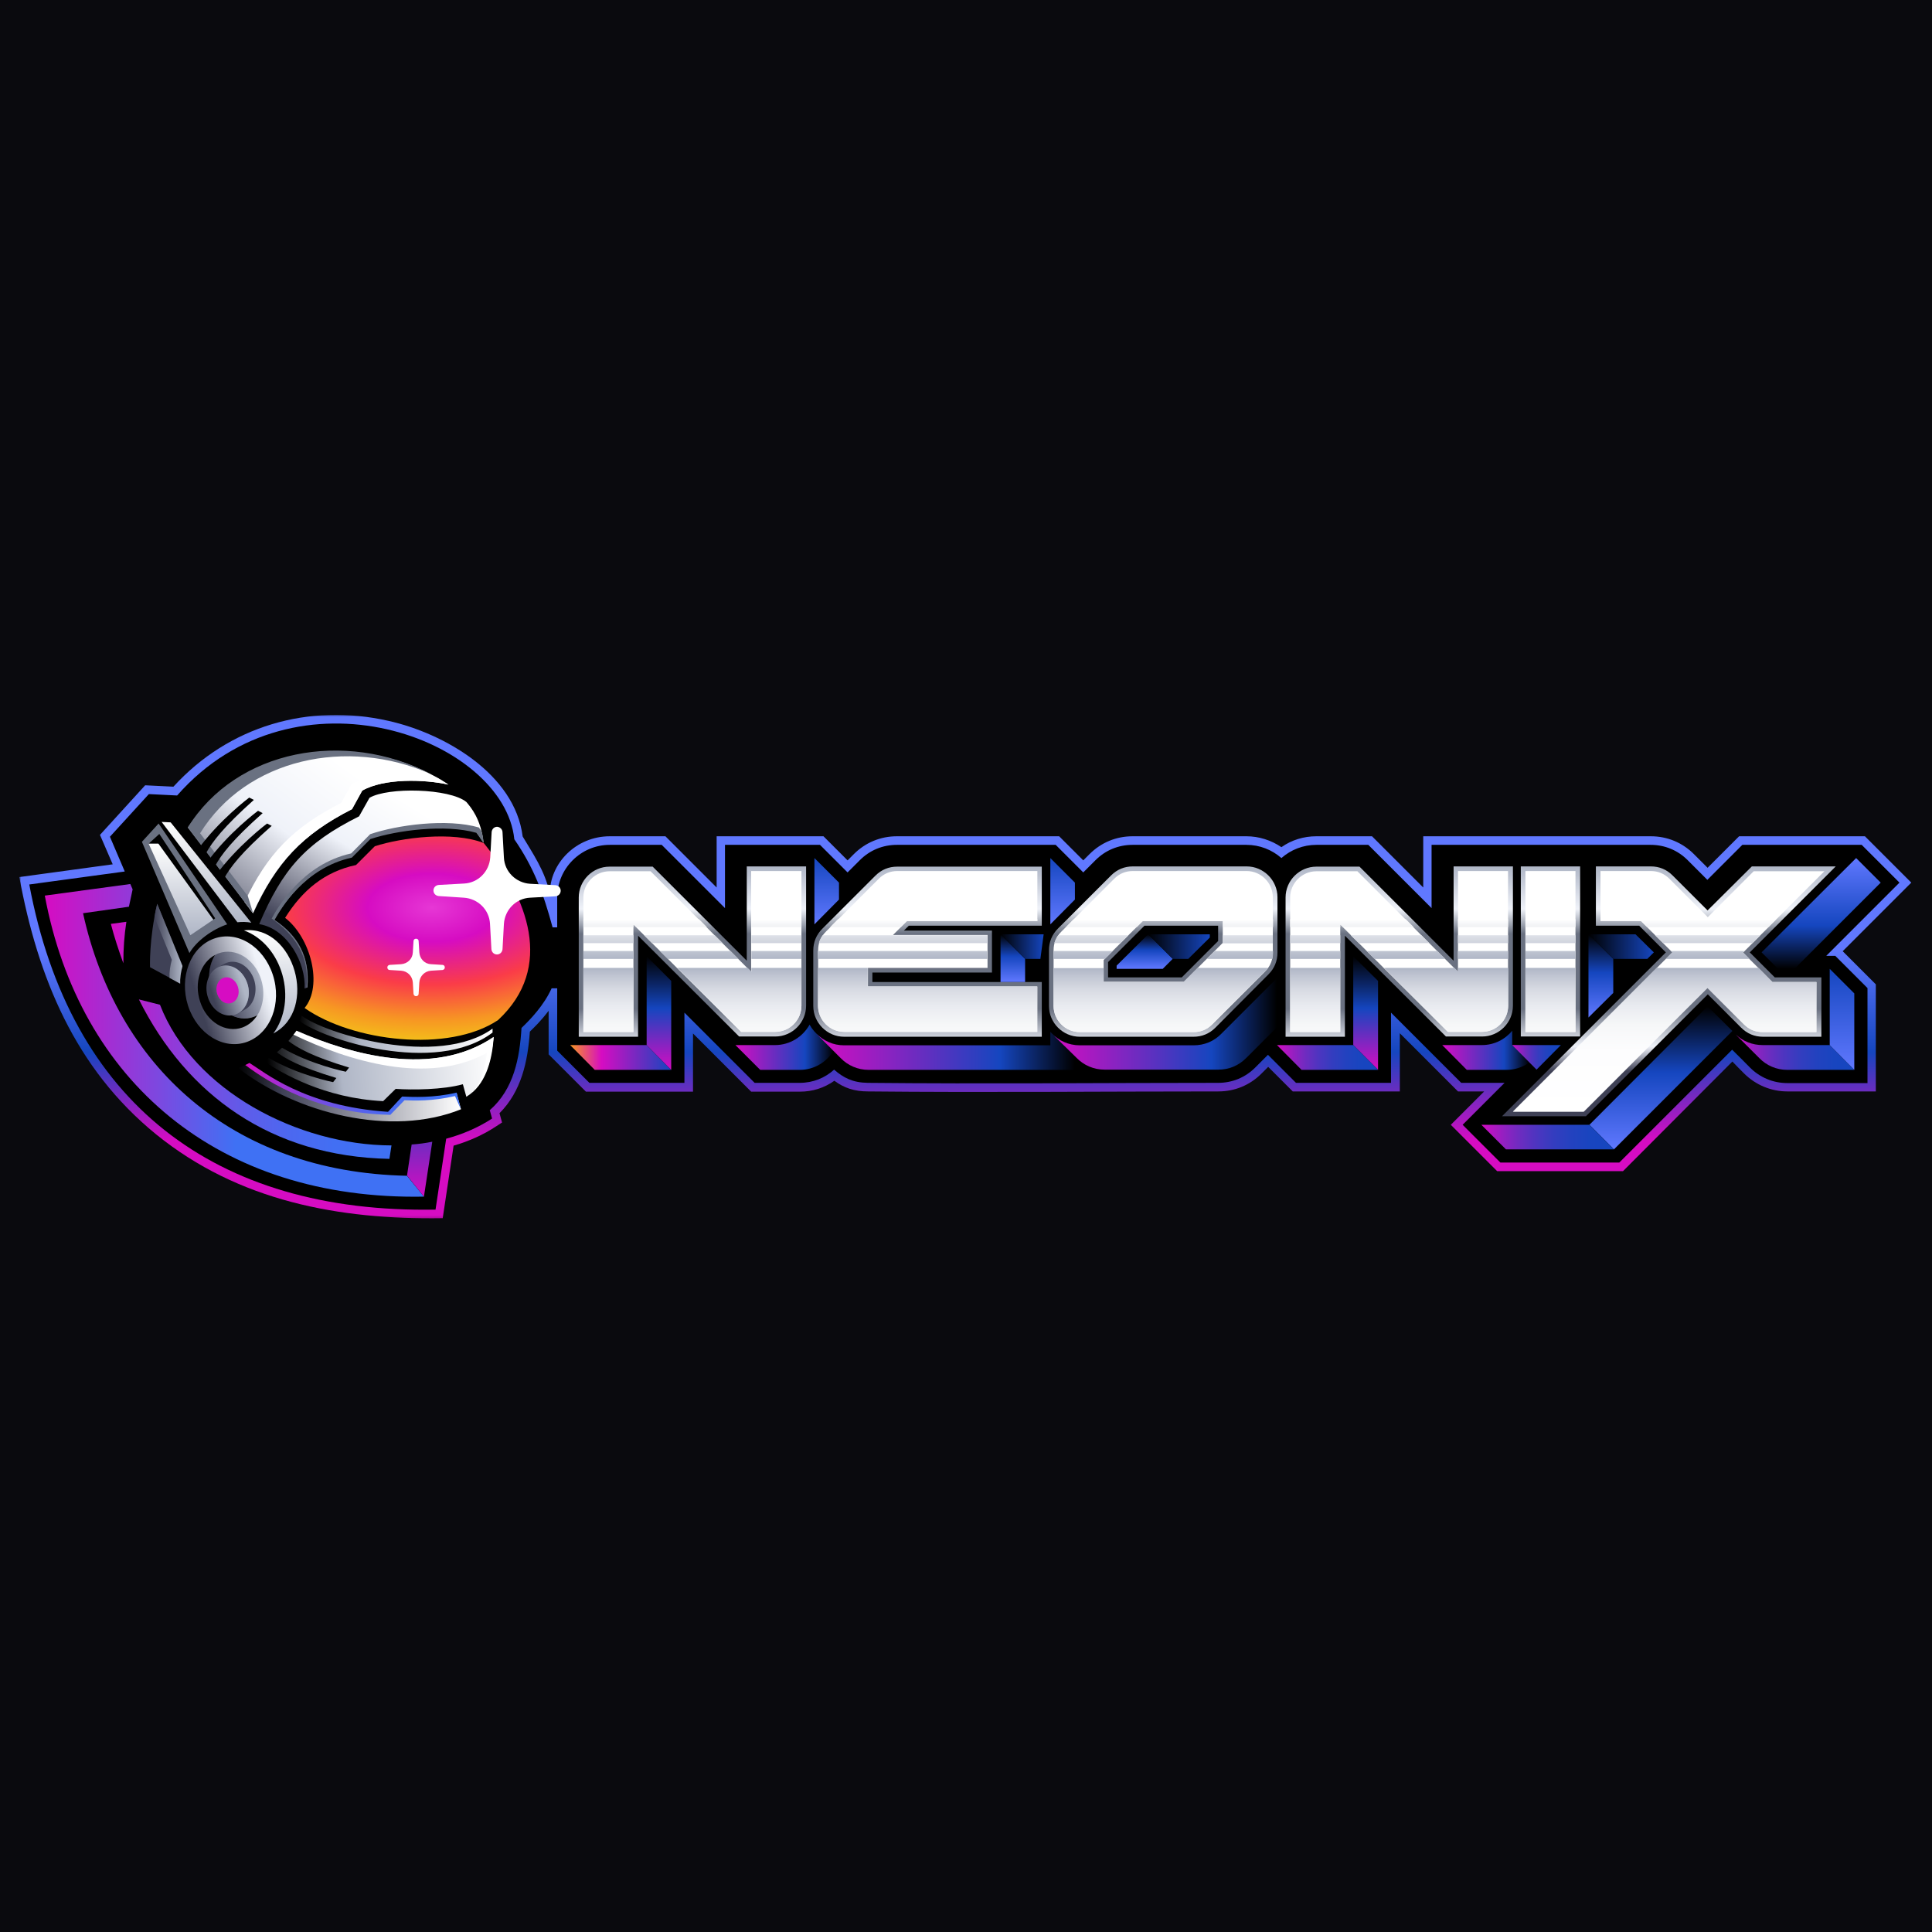
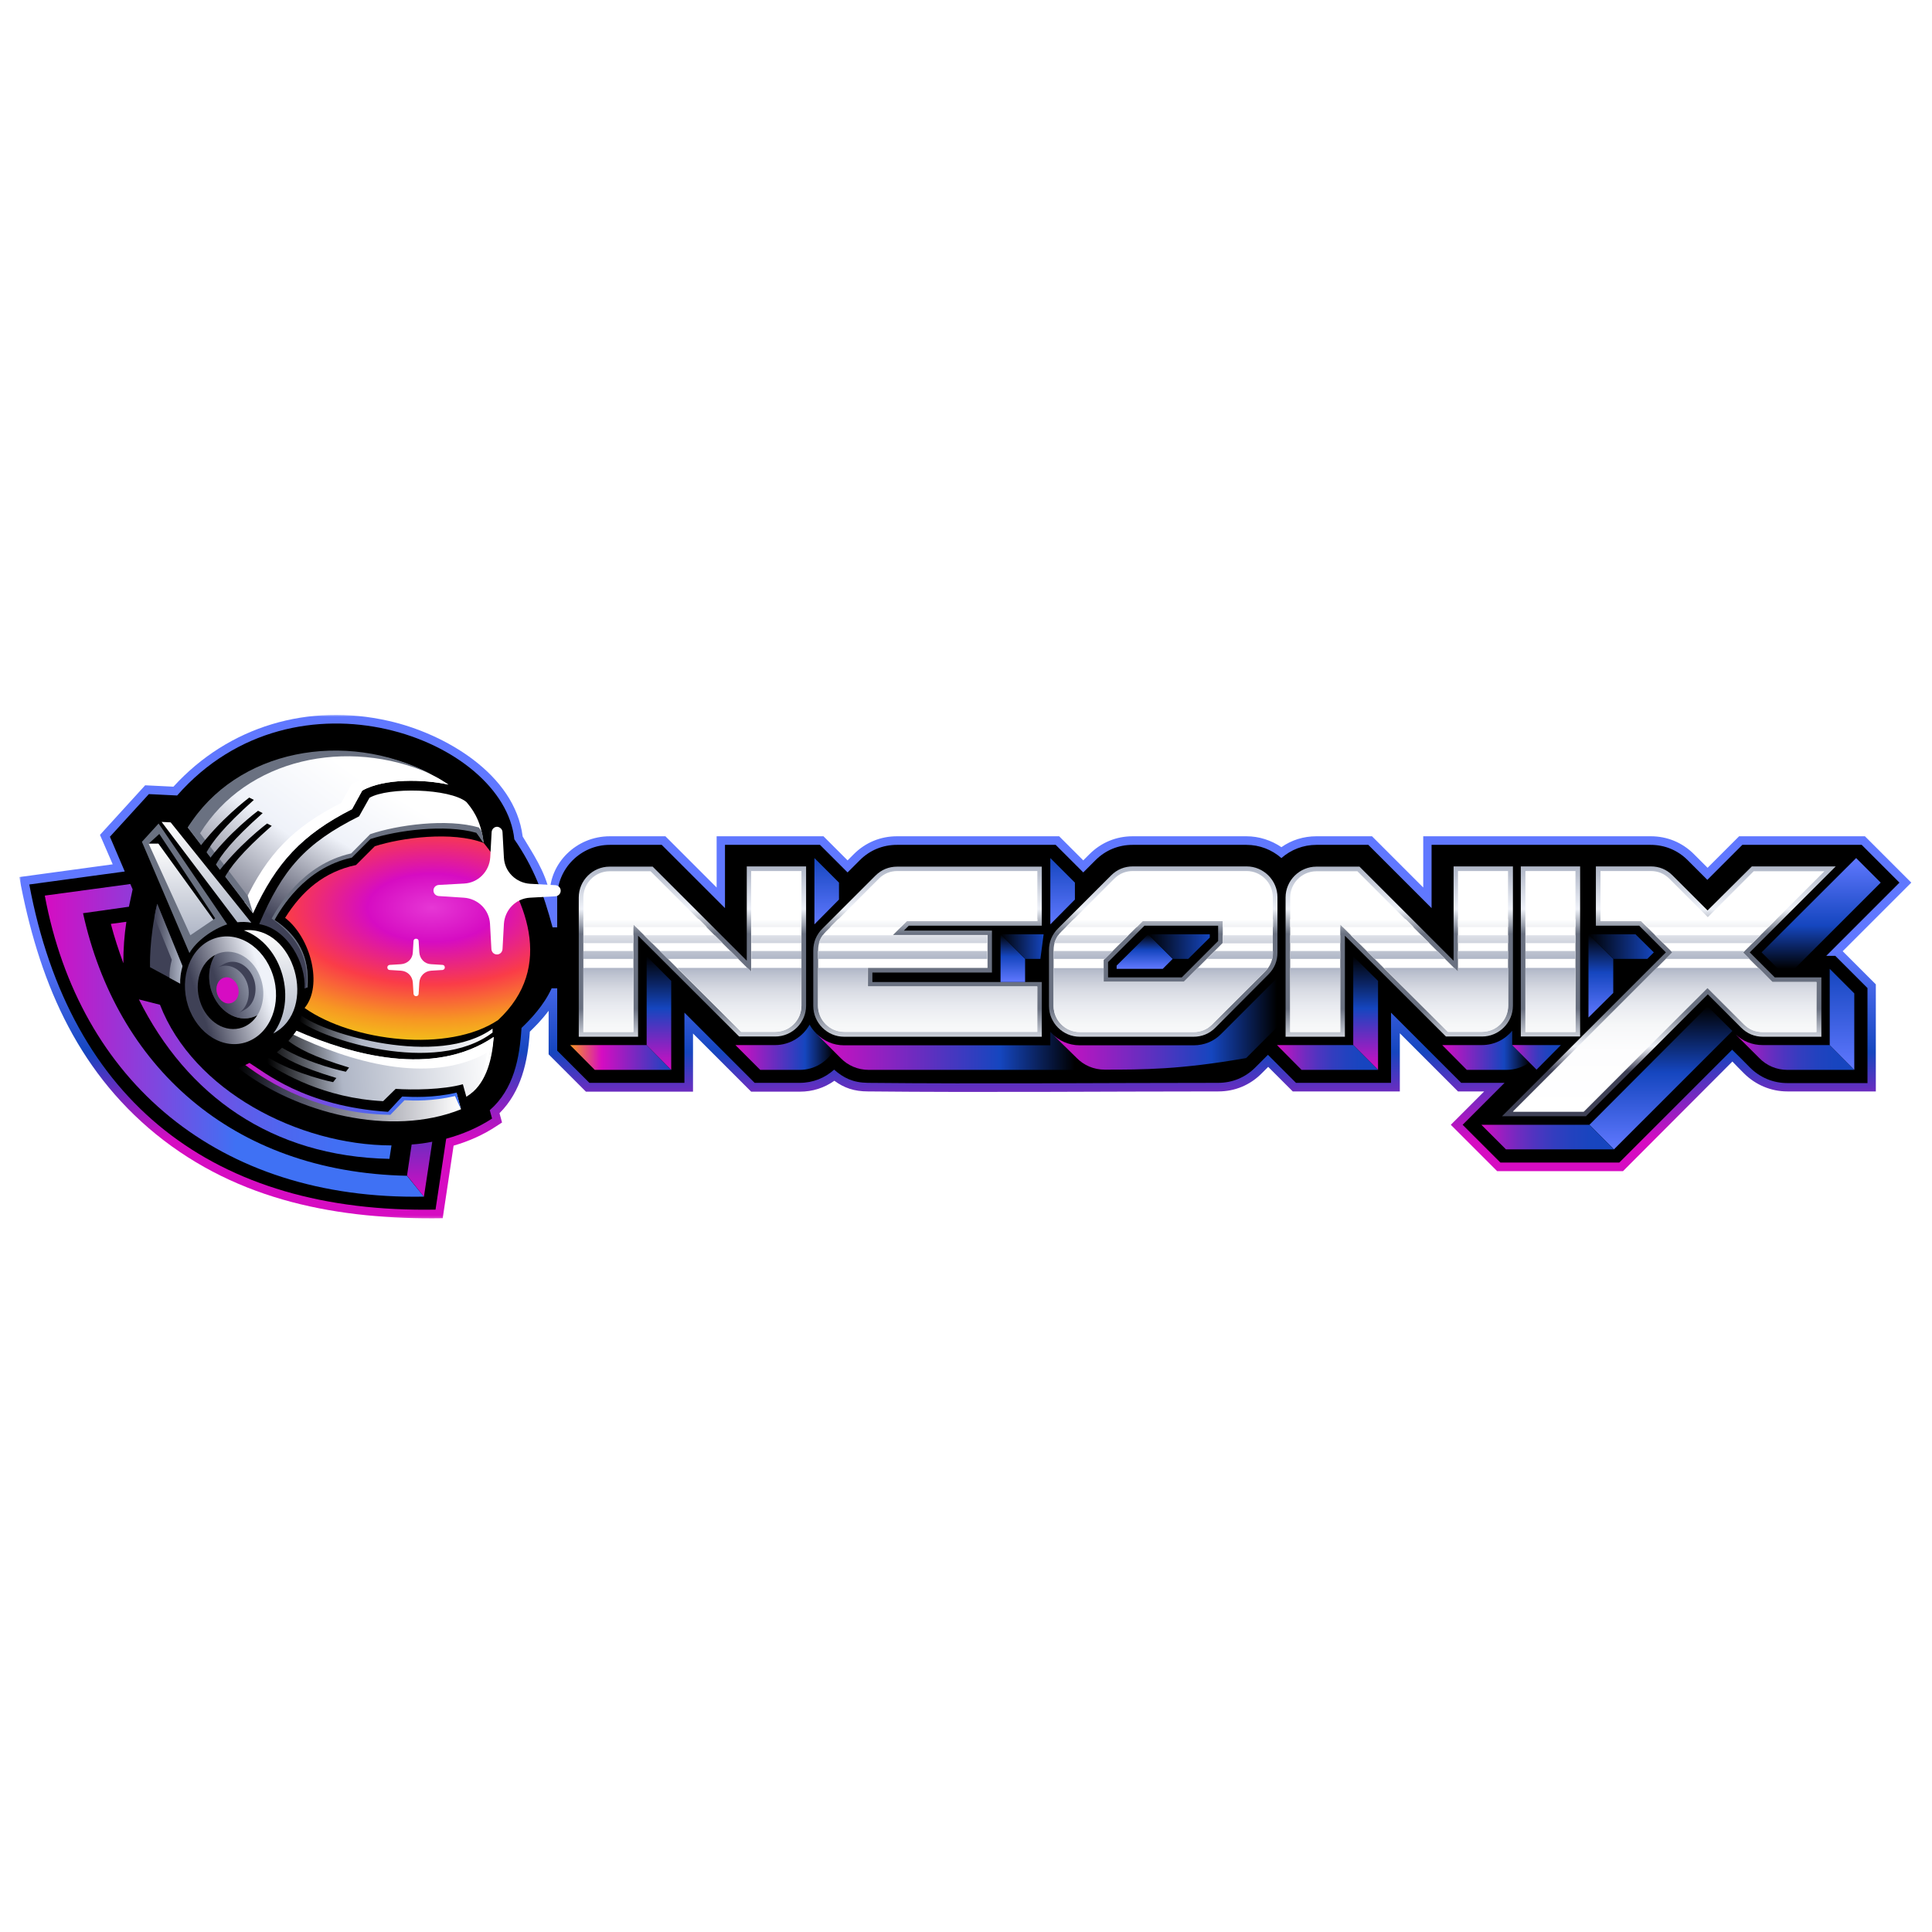
<svg xmlns="http://www.w3.org/2000/svg" width="500" height="500" viewBox="0 0 500 500" fill="none">
-   <rect width="500" height="500" fill="#0A0A0E" />
  <g clip-path="url(#clip0_2238_133178)">
    <mask id="mask0_2238_133178" style="mask-type:luminance" maskUnits="userSpaceOnUse" x="5" y="185" width="490" height="131">
      <path d="M495 185H5V315.747H495V185Z" fill="white" />
    </mask>
    <g mask="url(#mask0_2238_133178)">
      <path fill-rule="evenodd" clip-rule="evenodd" d="M215.934 279.701C213.295 281.561 210.296 282.52 206.998 282.52H194.403L179.349 267.466V282.52H151.64L141.984 272.864V261.589C139.885 264.348 138.386 265.727 137.126 266.987C136.586 274.783 134.907 282.46 129.269 288.098L129.929 290.497L128.55 291.397C125.131 293.676 121.353 295.355 117.394 296.494L114.575 315.267C87.766 315.687 61.737 310.889 40.386 293.556C19.394 276.463 9.798 252.952 5 226.983L29.17 223.684L25.872 216.067L37.567 203.233L44.884 203.592C59.218 187.879 79.909 181.881 100.541 186.559C114.995 189.798 133.228 200.294 135.267 216.487C137.606 220.446 141.144 225.484 142.284 231.301C142.284 223.444 149.061 216.427 157.818 216.427H172.212L185.466 229.682V216.427H213.115L219.353 222.665L220.972 221.045C223.971 218.047 227.869 216.427 232.127 216.427H274.11L280.348 222.665L281.967 221.045C284.966 218.047 288.864 216.427 293.122 216.427C302.958 216.427 312.734 216.427 322.57 216.427C325.809 216.427 328.988 217.447 331.627 219.246C334.266 217.387 337.384 216.427 340.683 216.427H355.077L368.332 229.682V216.427H427.228C431.486 216.427 435.384 218.047 438.383 221.045L441.922 224.584L450.078 216.427H482.645L494.64 228.422L476.887 246.175L485.464 254.752V282.46C477.847 282.46 470.17 282.46 462.553 282.46C458.355 282.46 454.337 280.781 451.338 277.782C450.318 276.763 449.299 275.743 448.339 274.723L420.031 303.092H387.464L375.469 291.097L384.105 282.46H377.328L362.274 267.406V282.46H334.565L328.208 276.103L326.469 277.842C323.47 280.841 319.572 282.46 315.313 282.46C285.086 282.46 254.858 282.76 224.63 282.46C221.092 282.46 218.453 281.561 215.934 279.701Z" fill="url(#paint0_linear_2238_133178)" />
      <path fill-rule="evenodd" clip-rule="evenodd" d="M133.107 217.207C138.145 224.524 140.664 231.241 143.003 239.998H144.202V232.261C144.202 224.764 150.32 218.646 157.817 218.646H171.251L187.625 235.02V218.646H212.215L219.352 225.783L222.531 222.605C225.109 220.026 228.468 218.646 232.127 218.646H273.21L280.347 225.783L283.526 222.605C286.105 220.026 289.463 218.646 293.122 218.646C302.958 218.646 312.734 218.646 322.57 218.646C325.988 218.646 329.167 219.906 331.626 222.065C334.085 219.906 337.264 218.646 340.682 218.646H354.117L370.49 235.02V218.646H427.167C430.826 218.646 434.184 220.026 436.763 222.605L441.861 227.703L450.917 218.646H481.805L491.581 228.422L472.628 247.375H474.967L483.304 255.711V280.301C476.407 280.301 469.51 280.301 462.553 280.301C458.894 280.301 455.475 278.862 452.896 276.283C451.397 274.723 449.838 273.224 448.278 271.665L419.07 300.873H388.303L378.527 291.097L389.382 280.241H378.167L359.994 262.069V280.241H335.404L328.147 272.984L324.849 276.283C322.27 278.862 318.911 280.241 315.253 280.241C284.845 280.241 255.337 280.541 224.57 280.241C220.671 280.181 218.272 278.922 215.873 276.823C213.474 278.982 210.415 280.241 206.937 280.241H195.302L177.129 262.069V280.241H152.539L144.202 271.905V255.771H142.763C140.784 260.149 137.305 263.808 134.966 266.027C134.486 273.824 132.987 281.86 126.75 287.318L127.349 289.477C123.751 291.816 119.732 293.556 115.474 294.695L112.715 313.048C55.499 314.067 18.134 285.339 7.578 228.902L32.288 225.543L28.45 216.547L38.526 205.512L45.843 205.872C76.61 170.846 130.468 191.357 133.107 217.207Z" fill="black" />
      <path fill-rule="evenodd" clip-rule="evenodd" d="M101.318 296.434L100.778 299.913C70.251 299.313 48.3 283.42 35.944 258.65L41.402 260.029C49.979 282.22 77.148 296.375 101.318 296.434ZM31.926 249.294C30.727 245.995 29.587 242.576 28.688 239.098L32.706 238.558C32.166 242.097 31.926 245.395 31.926 249.294Z" fill="url(#paint1_linear_2238_133178)" />
      <path fill-rule="evenodd" clip-rule="evenodd" d="M109.714 309.689C56.336 310.649 20.53 279.701 11.594 231.781L33.725 228.782L34.325 230.162C33.965 231.781 33.665 233.22 33.365 234.66L21.49 236.339C30.126 275.563 59.634 303.332 105.335 304.291L109.714 309.689Z" fill="url(#paint2_linear_2238_133178)" />
      <path fill-rule="evenodd" clip-rule="evenodd" d="M111.873 295.475L109.714 309.689L105.336 304.231L106.535 296.195C108.335 296.075 110.134 295.835 111.873 295.475Z" fill="url(#paint3_linear_2238_133178)" />
      <path fill-rule="evenodd" clip-rule="evenodd" d="M479.887 276.883C474.13 276.883 468.312 276.883 462.554 276.883C459.735 276.883 457.156 275.743 455.297 273.824L449.18 267.706C451.099 269.506 453.498 270.465 456.197 270.465H473.53L479.887 276.883Z" fill="url(#paint4_linear_2238_133178)" />
      <path fill-rule="evenodd" clip-rule="evenodd" d="M215.698 271.964C213.898 274.903 210.66 276.882 207.001 276.882H196.746L190.328 270.465H200.584C204.422 270.465 207.781 268.306 209.52 265.187C210.84 267.526 213.059 269.326 215.698 270.045V271.964Z" fill="url(#paint5_linear_2238_133178)" />
      <path fill-rule="evenodd" clip-rule="evenodd" d="M211.258 267.526C213.117 269.386 215.636 270.525 218.455 270.525H271.833V267.047C273.452 268.846 275.672 270.105 278.19 270.405V276.882C274.172 276.882 228.831 276.882 224.812 276.882C221.993 276.882 219.414 275.743 217.555 273.824L211.258 267.526Z" fill="url(#paint6_linear_2238_133178)" />
      <path fill-rule="evenodd" clip-rule="evenodd" d="M395.801 274.963C394.121 276.163 392.082 276.882 389.863 276.882H379.607L373.25 270.465H383.506C386.685 270.465 389.503 269.026 391.363 266.747V270.465H395.801V274.963Z" fill="url(#paint7_linear_2238_133178)" />
-       <path fill-rule="evenodd" clip-rule="evenodd" d="M272.07 267.346C273.93 269.326 276.568 270.525 279.447 270.525C289.283 270.525 299.059 270.525 308.895 270.525C311.654 270.525 314.173 269.506 316.092 267.526L329.827 253.792C330.067 253.552 330.307 253.312 330.486 253.072V265.847L322.51 273.824C320.531 275.803 318.072 276.823 315.313 276.823C305.477 276.823 295.701 276.823 285.865 276.823C283.046 276.823 280.467 275.683 278.608 273.764L272.07 267.346Z" fill="url(#paint8_linear_2238_133178)" />
+       <path fill-rule="evenodd" clip-rule="evenodd" d="M272.07 267.346C273.93 269.326 276.568 270.525 279.447 270.525C289.283 270.525 299.059 270.525 308.895 270.525C311.654 270.525 314.173 269.506 316.092 267.526L329.827 253.792C330.067 253.552 330.307 253.312 330.486 253.072V265.847L322.51 273.824C305.477 276.823 295.701 276.823 285.865 276.823C283.046 276.823 280.467 275.683 278.608 273.764L272.07 267.346Z" fill="url(#paint8_linear_2238_133178)" />
      <path fill-rule="evenodd" clip-rule="evenodd" d="M76.728 266.747C90.762 272.924 112.113 278.982 127.767 268.366C127.167 273.944 125.787 280.781 120.69 283.84L119.79 280.601C114.632 282.04 106.715 282.1 102.397 281.8C101.317 282.88 100.238 283.9 99.158 284.979C83.924 284.199 73.129 277.842 68.211 274.603C71.27 272.924 73.669 271.005 76.728 266.747Z" fill="url(#paint9_linear_2238_133178)" />
      <path fill-rule="evenodd" clip-rule="evenodd" d="M61.617 276.403C62.217 276.103 63.716 275.563 64.256 275.263C69.174 278.142 78.77 286.479 100.481 287.918L104.2 283.96C106.659 284.08 112.116 284.379 118.174 282.94L119.313 287.078C101.201 294.395 76.671 288.098 61.617 276.403Z" fill="url(#paint10_linear_2238_133178)" />
      <path fill-rule="evenodd" clip-rule="evenodd" d="M38.827 250.313C38.827 250.313 38.527 243.236 40.686 233.88L47.223 249.953C46.743 251.693 46.563 253.192 46.623 254.512L38.827 250.313ZM48.603 214.148C63.177 193.756 93.405 188.119 116.075 203.053C109.838 201.673 99.462 201.373 93.764 204.612L91.126 209.41C78.171 216.007 71.514 223.204 65.516 236.339L48.603 214.148Z" fill="url(#paint11_linear_2238_133178)" />
      <path fill-rule="evenodd" clip-rule="evenodd" d="M49.022 246.655L36.727 217.866L41.045 213.128L58.798 239.218C54.899 240.537 50.821 243.536 49.022 246.655Z" fill="#6A7181" />
      <path fill-rule="evenodd" clip-rule="evenodd" d="M41.828 212.709L44.167 212.829L65.038 238.798C63.839 238.558 62.64 238.558 61.44 238.678L41.828 212.709Z" fill="url(#paint12_linear_2238_133178)" />
      <path fill-rule="evenodd" clip-rule="evenodd" d="M55.319 242.936C61.377 240.717 68.214 244.916 70.613 252.293C73.012 259.67 70.013 267.406 63.956 269.626C57.898 271.845 51.061 267.646 48.662 260.269C46.323 252.892 49.262 245.156 55.319 242.936Z" fill="url(#paint13_linear_2238_133178)" />
      <path fill-rule="evenodd" clip-rule="evenodd" d="M127.473 266.207C127.473 266.567 127.473 266.927 127.473 267.226C112.599 278.502 83.331 268.846 77.453 264.168C77.693 263.808 77.873 263.328 78.053 262.848C84.05 267.526 113.378 276.403 127.473 266.207Z" fill="url(#paint14_linear_2238_133178)" />
      <path fill-rule="evenodd" clip-rule="evenodd" d="M120.696 207.551C116.318 204.012 100.425 203.652 95.626 206.471L92.928 211.269C79.013 218.226 73.136 224.944 67.078 239.158C74.515 240.417 79.193 249.354 78.833 255.831L79.553 255.531C80.213 247.494 77.034 242.097 71.037 238.078C72.536 235.439 78.713 224.344 91.068 221.705L95.806 216.967C102.704 214.688 115.298 213.069 123.335 215.348C123.935 216.187 124.535 217.267 125.134 218.106C124.475 211.929 121.896 208.99 120.696 207.551Z" fill="url(#paint15_linear_2238_133178)" />
      <path fill-rule="evenodd" clip-rule="evenodd" d="M63.117 240.777C76.192 239.338 82.489 261.289 70.734 267.466C77.091 258.89 73.193 244.496 63.117 240.777Z" fill="url(#paint16_linear_2238_133178)" />
      <path fill-rule="evenodd" clip-rule="evenodd" d="M79.309 255.651L79.549 255.531C80.209 247.494 77.03 242.097 71.032 238.078C72.532 235.439 78.649 224.644 91.064 221.945L95.862 217.147C102.759 214.868 115.234 213.248 123.271 215.527C123.871 216.367 124.53 217.207 125.13 218.046C125.07 217.027 124.89 216.007 124.59 215.048L123.931 214.148C115.654 211.749 102.819 213.488 95.802 215.887L90.884 220.865C78.169 223.684 71.812 234.959 70.312 237.718C76.43 242.037 80.209 247.554 79.309 255.651Z" fill="#6A7181" />
      <path fill-rule="evenodd" clip-rule="evenodd" d="M66.598 262.728C66.298 262.908 65.998 263.028 65.698 263.148C61.32 264.707 56.402 261.709 54.723 256.431C53.643 253.072 54.063 249.594 55.682 247.135C55.982 246.955 56.282 246.835 56.582 246.715C60.96 245.155 65.878 248.154 67.558 253.432C68.637 256.791 68.157 260.269 66.598 262.728Z" fill="url(#paint17_linear_2238_133178)" />
      <path fill-rule="evenodd" clip-rule="evenodd" d="M66.591 262.728C65.692 264.168 64.372 265.307 62.753 265.907C58.375 267.466 53.457 264.468 51.777 259.19C50.158 254.272 51.897 249.114 55.676 247.135C54.116 249.654 53.637 253.072 54.716 256.431C56.456 261.709 61.373 264.767 65.692 263.148C65.992 263.028 66.292 262.908 66.591 262.728Z" fill="black" />
      <path fill-rule="evenodd" clip-rule="evenodd" d="M58.617 249.174C61.436 248.154 64.615 250.073 65.754 253.552C66.654 256.311 65.994 259.969 63.176 261.409L61.676 262.249C63.955 260.929 64.975 257.63 64.015 254.572C62.876 251.153 59.697 249.174 56.878 250.193C56.698 250.253 56.578 250.313 56.398 250.373C57.118 249.954 57.898 249.414 58.617 249.174Z" fill="#3F4156" />
-       <path fill-rule="evenodd" clip-rule="evenodd" d="M56.881 250.133C59.7 249.114 62.878 251.033 64.018 254.512C65.158 257.93 63.718 261.529 60.959 262.548C58.14 263.568 54.962 261.649 53.822 258.17C52.682 254.752 54.062 251.153 56.881 250.133Z" fill="url(#paint18_linear_2238_133178)" />
      <path fill-rule="evenodd" clip-rule="evenodd" d="M235.186 239.578L233.927 240.837H256.718V251.693H225.77V254.152H269.612V268.306H218.453C214.075 268.306 210.476 264.707 210.476 260.329V245.995C210.476 243.836 211.256 241.917 212.816 240.357L226.55 226.623C228.109 225.064 230.028 224.284 232.188 224.284H269.612V239.578C258.097 239.578 246.642 239.578 235.186 239.578ZM271.472 245.935C271.472 243.776 272.251 241.857 273.811 240.297L287.545 226.563C289.104 225.004 291.024 224.224 293.183 224.224C303.019 224.224 312.795 224.224 322.631 224.224C327.009 224.224 330.607 227.822 330.607 232.201V246.535C330.607 248.694 329.828 250.613 328.268 252.173L314.534 265.967C312.975 267.526 311.055 268.306 308.896 268.306C299.06 268.306 289.284 268.306 279.448 268.306C275.07 268.306 271.472 264.707 271.472 260.329C271.472 255.531 271.472 250.733 271.472 245.935ZM348.06 242.157V268.306H332.707V232.261C332.707 227.882 336.305 224.284 340.683 224.284H351.839L376.189 248.634V224.224H391.543V260.269C391.543 264.647 387.944 268.246 383.566 268.246H374.21L348.06 242.157ZM165.135 242.157V268.306H149.781V232.261C149.781 227.882 153.38 224.284 157.758 224.284H168.913L193.264 248.634V224.224H208.617V260.269C208.617 264.647 205.019 268.246 200.641 268.246H191.284L165.135 242.157ZM408.935 224.224V268.246H393.582V224.224H408.935ZM441.922 235.619L432.866 226.563C431.306 225.004 429.387 224.224 427.228 224.224H413.014V239.578H424.229L431.126 246.475L388.724 288.878H410.435L441.982 257.33L450.618 265.967C452.178 267.526 454.097 268.306 456.256 268.306H471.37V252.952H459.315L452.838 246.475L475.089 224.224H453.377L441.922 235.619ZM315.254 239.578H296.182L286.765 248.994V252.952H305.838L315.254 243.536V239.578Z" fill="url(#paint19_linear_2238_133178)" />
      <path fill-rule="evenodd" clip-rule="evenodd" d="M234.702 238.378L231.104 241.977H255.574V250.493H224.627V255.291C239.261 255.291 253.835 255.291 268.469 255.291V267.047C251.795 267.047 235.182 267.047 218.509 267.047C214.791 267.047 211.732 263.988 211.732 260.269V245.935C211.732 244.076 212.392 242.457 213.711 241.137L227.445 227.403C228.765 226.083 230.384 225.423 232.243 225.423C244.358 225.423 256.414 225.423 268.469 225.423V238.378C257.193 238.378 245.918 238.378 234.702 238.378ZM316.449 238.378H295.698L285.622 248.454V254.092H306.373L316.449 244.016V238.378ZM272.667 245.935C272.667 244.076 273.327 242.457 274.646 241.137L288.38 227.403C289.7 226.083 291.319 225.423 293.179 225.423C303.015 225.423 312.791 225.423 322.626 225.423C326.345 225.423 329.404 228.482 329.404 232.201V243.176V246.595C329.404 248.454 328.744 250.073 327.425 251.393L313.69 265.127C312.371 266.447 310.751 267.107 308.892 267.107C299.056 267.107 289.28 267.107 279.444 267.107C275.726 267.107 272.667 264.048 272.667 260.329C272.667 255.531 272.667 250.733 272.667 245.935ZM390.279 225.423V260.269C390.279 263.988 387.22 267.047 383.502 267.047H374.685L346.857 239.278V267.107H333.902V232.261C333.902 228.542 336.961 225.483 340.679 225.483C344.218 225.483 347.756 225.483 351.295 225.483L377.324 251.513V225.423H390.279ZM207.414 225.423V260.269C207.414 263.988 204.355 267.047 200.636 267.047H191.82L163.931 239.278V267.107H150.977V232.261C150.977 228.542 154.035 225.483 157.754 225.483C161.292 225.483 164.831 225.483 168.369 225.483L194.399 251.513V225.423H207.414ZM407.732 225.423V267.107H394.777V225.423H407.732ZM414.209 225.423V238.378H424.705L432.802 246.475L391.598 287.678H409.891L441.918 255.651L451.394 265.127C452.713 266.447 454.333 267.107 456.192 267.107H470.106V254.152H458.711L451.094 246.535L472.145 225.483H453.853L441.978 237.359L432.022 227.403C430.702 226.083 429.083 225.423 427.224 225.423H414.209Z" fill="white" />
      <path fill-rule="evenodd" clip-rule="evenodd" d="M234.702 238.378L233.143 239.938H214.85L216.89 237.898H268.469V238.378C257.193 238.378 245.918 238.378 234.702 238.378ZM231.044 242.037H255.514V244.076H211.912C212.092 243.356 212.451 242.637 212.931 242.037H231.044ZM255.514 246.115V248.154H211.612V246.115H255.514ZM150.977 237.898H180.904L182.944 239.938H164.651L163.931 239.218V239.938H150.977V237.898ZM194.459 237.898H207.414V239.938H194.459V237.898ZM277.885 237.898H329.464V239.938H316.509V238.378H295.757L294.198 239.938H275.906L277.885 237.898ZM333.902 237.898H363.83L365.869 239.938H347.576L346.857 239.218V239.938H333.902V237.898ZM377.324 237.898H390.279V239.938H377.324V237.898ZM394.777 237.898H407.732V239.938H394.777V237.898ZM414.209 237.898H459.671L457.631 239.938H426.264L424.705 238.378H414.209V237.898ZM150.977 246.115H163.931V248.154H150.977V246.115ZM170.768 246.115H189.061L191.1 248.154H172.808L170.768 246.115ZM194.459 246.115H207.414V248.154H194.459V246.115ZM272.667 246.115H288.021L285.981 248.154H272.667V246.115ZM314.41 246.115H329.464V246.595C329.464 247.135 329.404 247.674 329.284 248.154H312.371L314.41 246.115ZM333.902 246.115H346.857V248.154H333.902V246.115ZM353.694 246.115H371.986L374.026 248.154H355.733L353.694 246.115ZM377.324 246.115H390.279V248.154H377.324V246.115ZM394.777 246.115H407.732V248.154H394.777V246.115ZM432.382 246.115H451.454L451.094 246.475L452.773 248.154H431.122L432.802 246.475L432.382 246.115ZM150.977 242.037H163.931V244.076H150.977V242.037ZM166.69 242.037H184.983L187.022 244.076H168.729L166.69 242.037ZM194.459 242.037H207.414V244.076H194.459V242.037ZM273.866 242.037H292.039L290 244.076H272.847C273.087 243.356 273.447 242.637 273.866 242.037ZM316.449 242.037H329.404V243.236V244.136H316.389L316.449 244.076V242.037ZM333.902 242.037H346.857V244.076H333.902V242.037ZM349.556 242.037H367.848L369.887 244.076H351.655L349.556 242.037ZM377.324 242.037H390.279V244.076H377.324V242.037ZM394.777 242.037H407.732V244.076H394.777V242.037ZM428.303 242.037H455.592L453.553 244.076H430.402L428.303 242.037Z" fill="url(#paint20_linear_2238_133178)" />
      <path fill-rule="evenodd" clip-rule="evenodd" d="M224.567 250.493V255.291C239.201 255.291 253.775 255.291 268.409 255.291V267.047C251.735 267.047 235.122 267.047 218.449 267.047C214.731 267.047 211.672 263.988 211.672 260.269V250.493H224.567ZM163.931 250.493V267.047H150.977V250.493H163.931ZM193.499 250.493L194.459 251.453V250.493H207.414V260.269C207.414 263.988 204.355 267.047 200.636 267.047H191.82L175.267 250.493H193.499ZM285.622 250.493V254.092H306.373L309.972 250.493H328.144C327.904 250.793 327.664 251.093 327.425 251.393L313.69 265.127C312.371 266.447 310.751 267.107 308.892 267.107C299.056 267.107 289.28 267.107 279.444 267.107C275.726 267.107 272.667 264.048 272.667 260.329V250.553H285.622V250.493ZM346.857 250.493V267.047H333.902V250.493H346.857ZM376.425 250.493L377.384 251.453V250.493H390.339V260.269C390.339 263.988 387.28 267.047 383.562 267.047H374.745L358.192 250.493H376.425ZM407.732 250.493V267.047H394.777V250.493H407.732ZM455.112 250.493H428.723L391.538 287.678H409.831L441.858 255.651L451.334 265.127C452.653 266.447 454.273 267.107 456.132 267.107H470.046V254.152H458.651L455.112 250.493Z" fill="url(#paint21_linear_2238_133178)" />
      <path fill-rule="evenodd" clip-rule="evenodd" d="M57.838 253.072C59.338 252.532 60.957 253.552 61.557 255.351C62.157 257.151 61.437 259.01 59.938 259.55C58.438 260.089 56.819 259.07 56.219 257.27C55.619 255.531 56.339 253.612 57.838 253.072Z" fill="#D60CC2" />
      <path fill-rule="evenodd" clip-rule="evenodd" d="M38.469 218.346L41.228 215.827L55.682 237.658L55.202 238.018L40.988 218.346H38.469Z" fill="black" />
      <path fill-rule="evenodd" clip-rule="evenodd" d="M119.254 287.018L117.754 283.66C111.757 285.039 107.139 284.859 104.68 284.739L101.021 288.518C82.309 288.218 69.354 280.061 63.477 275.623C63.776 275.503 64.376 275.203 64.556 275.083C68.395 277.422 78.77 286.299 100.421 287.738L104.08 283.78C106.539 283.9 112.177 284.2 118.174 282.76L119.254 287.018Z" fill="url(#paint22_linear_2238_133178)" />
      <path fill-rule="evenodd" clip-rule="evenodd" d="M76.733 266.747C90.767 272.924 112.118 278.982 127.772 268.366C127.412 273.584 126.093 279.941 121.594 283.18C124.473 280.901 125.553 276.103 126.033 272.444C110.859 280.961 90.107 274.603 75.953 267.766C76.193 267.526 76.433 267.166 76.733 266.747Z" fill="white" />
      <path fill-rule="evenodd" clip-rule="evenodd" d="M147.562 270.465L153.92 276.882H173.712L167.354 270.465H147.562Z" fill="url(#paint23_linear_2238_133178)" />
      <path fill-rule="evenodd" clip-rule="evenodd" d="M167.352 247.495L173.709 253.852V276.883L167.352 270.465V247.495Z" fill="url(#paint24_linear_2238_133178)" />
      <path fill-rule="evenodd" clip-rule="evenodd" d="M473.531 250.733L479.889 257.091V276.882L473.531 270.465V250.733Z" fill="url(#paint25_linear_2238_133178)" />
      <path fill-rule="evenodd" clip-rule="evenodd" d="M441.923 260.449L448.341 266.807L417.693 297.454L411.336 291.097L441.923 260.449Z" fill="url(#paint26_linear_2238_133178)" />
      <path fill-rule="evenodd" clip-rule="evenodd" d="M480.368 222.065L486.726 228.422L464.415 250.733H460.157L455.898 246.475L480.368 222.065Z" fill="url(#paint27_linear_2238_133178)" />
      <path fill-rule="evenodd" clip-rule="evenodd" d="M411.094 241.797L417.511 248.154V256.971L411.094 263.328V241.797Z" fill="url(#paint28_linear_2238_133178)" />
      <path fill-rule="evenodd" clip-rule="evenodd" d="M411.094 241.797H423.269L428.007 246.475L426.328 248.154H417.511L411.094 241.797Z" fill="url(#paint29_linear_2238_133178)" />
      <path fill-rule="evenodd" clip-rule="evenodd" d="M350.219 247.495L356.636 253.852V276.883L350.219 270.465V247.495Z" fill="url(#paint30_linear_2238_133178)" />
      <path fill-rule="evenodd" clip-rule="evenodd" d="M330.484 270.465H350.216L356.634 276.882H336.842L330.484 270.465Z" fill="url(#paint31_linear_2238_133178)" />
      <path fill-rule="evenodd" clip-rule="evenodd" d="M303.498 248.154L297.141 241.797L288.984 249.894V250.733H300.919L303.498 248.154Z" fill="url(#paint32_linear_2238_133178)" />
      <path fill-rule="evenodd" clip-rule="evenodd" d="M297.141 241.797H313.094V242.637L307.516 248.154H303.498L297.141 241.797Z" fill="url(#paint33_linear_2238_133178)" />
      <path fill-rule="evenodd" clip-rule="evenodd" d="M271.828 222.065L278.186 228.422V232.8L271.828 239.218V222.065Z" fill="url(#paint34_linear_2238_133178)" />
      <path fill-rule="evenodd" clip-rule="evenodd" d="M210.773 222.065L217.131 228.422V232.8L210.773 239.218V222.065Z" fill="url(#paint35_linear_2238_133178)" />
      <path fill-rule="evenodd" clip-rule="evenodd" d="M258.938 241.797L265.295 248.154V254.152H258.938V241.797Z" fill="url(#paint36_linear_2238_133178)" />
      <path fill-rule="evenodd" clip-rule="evenodd" d="M383.383 291.097H411.331L417.689 297.454H389.74L383.383 291.097Z" fill="url(#paint37_linear_2238_133178)" />
      <path fill-rule="evenodd" clip-rule="evenodd" d="M391.359 270.465H403.954L397.657 276.822L391.359 270.465Z" fill="url(#paint38_linear_2238_133178)" />
      <path fill-rule="evenodd" clip-rule="evenodd" d="M38.469 218.346L49.264 242.037L55.202 238.018L40.988 218.346H38.469Z" fill="url(#paint39_linear_2238_133178)" />
      <path fill-rule="evenodd" clip-rule="evenodd" d="M112.357 200.833C113.616 201.493 114.816 202.273 116.015 203.053C109.778 201.673 99.402 201.373 93.704 204.612L91.065 209.41C78.111 216.007 71.453 223.204 65.456 236.339L63.297 233.46C69.114 221.105 75.772 214.148 88.306 207.791L90.945 202.993C96.643 199.694 107.019 200.054 113.256 201.433C112.956 201.253 112.657 201.013 112.357 200.833Z" fill="white" />
      <path fill-rule="evenodd" clip-rule="evenodd" d="M43.867 253.072C43.807 251.453 44.047 249.953 44.467 248.394L39.969 237.359C40.149 236.279 40.389 235.08 40.688 233.94L47.226 250.013C46.746 251.753 46.566 253.252 46.626 254.572L43.867 253.072Z" fill="url(#paint40_linear_2238_133178)" />
      <path fill-rule="evenodd" clip-rule="evenodd" d="M48.602 214.148C61.196 193.876 89.325 188.778 111.456 200.294C89.865 190.758 63.775 196.275 51.78 215.647L64.135 231.901L65.514 236.339L48.602 214.148Z" fill="#6A7181" />
      <path fill-rule="evenodd" clip-rule="evenodd" d="M71.153 271.965C73.612 273.884 77.451 276.103 87.047 278.982L86.207 280.061C86.207 280.061 77.091 278.262 69.414 273.704C69.414 273.704 70.734 272.384 71.153 271.965ZM74.452 269.266C74.092 269.745 72.713 271.005 72.713 271.005C80.39 275.563 89.506 277.362 89.506 277.362L90.346 276.283C80.749 273.404 76.911 271.185 74.452 269.266Z" fill="black" />
      <path fill-rule="evenodd" clip-rule="evenodd" d="M57.962 227.403C59.522 224.524 62.34 220.745 70.317 213.728L69.117 213.129C69.117 213.129 61.261 219.006 55.743 226.683C55.683 226.683 57.422 227.223 57.962 227.403ZM53.344 220.745C52.804 220.505 51.125 219.966 51.125 219.966C56.643 212.289 64.499 206.411 64.499 206.411L65.699 207.011C57.782 214.088 54.963 217.867 53.344 220.745ZM55.683 224.104C55.143 223.864 53.464 223.324 53.464 223.324C58.922 215.647 66.778 209.83 66.778 209.83L67.978 210.43C60.061 217.447 57.242 221.225 55.683 224.104Z" fill="black" />
      <path fill-rule="evenodd" clip-rule="evenodd" d="M258.938 241.797H270.093L269.253 248.154H265.295L258.938 241.797Z" fill="url(#paint41_linear_2238_133178)" />
      <path fill-rule="evenodd" clip-rule="evenodd" d="M128.907 263.988C116.132 272.564 91.182 269.566 78.827 260.869C83.625 255.111 80.446 242.697 73.789 237.539C78.167 230.521 83.925 225.603 92.142 223.864L97 219.006C103.897 216.787 117.091 215.048 125.188 218.167C136.523 232.261 143.601 250.313 128.907 263.988Z" fill="url(#paint42_radial_2238_133178)" />
      <path fill-rule="evenodd" clip-rule="evenodd" d="M130.052 215.408L130.412 221.945C130.592 225.603 133.531 228.482 137.189 228.722L143.727 229.082C144.506 229.142 145.106 229.742 145.106 230.521C145.106 231.301 144.506 231.901 143.727 231.961L137.189 232.321C133.531 232.501 130.652 235.439 130.412 239.098L130.052 245.635C129.992 246.415 129.393 247.015 128.613 247.015C127.833 247.015 127.234 246.415 127.174 245.635L126.814 239.098C126.634 235.439 123.695 232.561 120.036 232.321L113.559 231.901C112.779 231.841 112.18 231.241 112.18 230.461C112.18 229.682 112.779 229.082 113.559 229.022L120.096 228.662C123.755 228.482 126.634 225.543 126.874 221.885L127.234 215.348C127.294 214.568 127.893 213.968 128.673 213.968C129.393 214.028 130.052 214.628 130.052 215.408Z" fill="white" />
      <path fill-rule="evenodd" clip-rule="evenodd" d="M108.339 243.536L108.519 246.475C108.639 248.154 109.898 249.474 111.578 249.534L114.516 249.714C114.876 249.714 115.116 250.013 115.116 250.373C115.116 250.733 114.876 250.973 114.516 251.033L111.578 251.213C109.898 251.333 108.639 252.592 108.519 254.272L108.339 257.211C108.339 257.57 108.039 257.81 107.679 257.81C107.319 257.81 107.079 257.57 107.019 257.211L106.839 254.272C106.72 252.592 105.46 251.333 103.781 251.213L100.842 251.033C100.482 251.033 100.242 250.733 100.242 250.373C100.242 250.013 100.482 249.774 100.842 249.714L103.781 249.534C105.46 249.414 106.78 248.154 106.839 246.475L107.019 243.536C107.019 243.176 107.319 242.936 107.679 242.936C108.039 242.936 108.339 243.176 108.339 243.536Z" fill="white" />
    </g>
  </g>
  <defs>
    <linearGradient id="paint0_linear_2238_133178" x1="249.836" y1="245.553" x2="249.836" y2="295.101" gradientUnits="userSpaceOnUse">
      <stop stop-color="#6078FF" />
      <stop offset="0.54" stop-color="#1546BF" />
      <stop offset="1" stop-color="#D60CC2" />
    </linearGradient>
    <linearGradient id="paint1_linear_2238_133178" x1="28.66" y1="269.218" x2="101.335" y2="269.218" gradientUnits="userSpaceOnUse">
      <stop stop-color="#D60CC2" />
      <stop offset="0.085" stop-color="#B920CC" />
      <stop offset="0.213" stop-color="#9438D8" />
      <stop offset="0.348" stop-color="#754DE2" />
      <stop offset="0.488" stop-color="#5D5DEA" />
      <stop offset="0.636" stop-color="#4C68F0" />
      <stop offset="0.798" stop-color="#426FF3" />
      <stop offset="1" stop-color="#3F71F4" />
    </linearGradient>
    <linearGradient id="paint2_linear_2238_133178" x1="11.59" y1="269.23" x2="123.801" y2="269.23" gradientUnits="userSpaceOnUse">
      <stop stop-color="#D60CC2" />
      <stop offset="0.44" stop-color="#3F71F4" />
      <stop offset="1" stop-color="#3F71F4" />
    </linearGradient>
    <linearGradient id="paint3_linear_2238_133178" x1="108.589" y1="259.863" x2="108.589" y2="309.693" gradientUnits="userSpaceOnUse">
      <stop />
      <stop offset="0.46" stop-color="#1546BF" />
      <stop offset="1" stop-color="#D60CC2" />
    </linearGradient>
    <linearGradient id="paint4_linear_2238_133178" x1="448.819" y1="272.286" x2="479.903" y2="272.286" gradientUnits="userSpaceOnUse">
      <stop stop-color="#D60CC2" />
      <stop offset="0.048" stop-color="#C112C2" />
      <stop offset="0.166" stop-color="#9420C1" />
      <stop offset="0.289" stop-color="#6D2CC0" />
      <stop offset="0.416" stop-color="#4D35C0" />
      <stop offset="0.546" stop-color="#343DBF" />
      <stop offset="0.682" stop-color="#2342BF" />
      <stop offset="0.828" stop-color="#1845BF" />
      <stop offset="1" stop-color="#1546BF" />
    </linearGradient>
    <linearGradient id="paint5_linear_2238_133178" x1="190.346" y1="271.042" x2="215.679" y2="271.042" gradientUnits="userSpaceOnUse">
      <stop stop-color="#D60CC2" />
      <stop offset="0.71" stop-color="#1546BF" />
      <stop offset="1" />
    </linearGradient>
    <linearGradient id="paint6_linear_2238_133178" x1="211.234" y1="271.945" x2="278.175" y2="271.945" gradientUnits="userSpaceOnUse">
      <stop stop-color="#D60CC2" />
      <stop offset="0.71" stop-color="#1546BF" />
      <stop offset="1" />
    </linearGradient>
    <linearGradient id="paint7_linear_2238_133178" x1="373.252" y1="271.817" x2="395.813" y2="271.817" gradientUnits="userSpaceOnUse">
      <stop stop-color="#D60CC2" />
      <stop offset="0.71" stop-color="#1546BF" />
      <stop offset="1" />
    </linearGradient>
    <linearGradient id="paint8_linear_2238_133178" x1="272.067" y1="264.968" x2="330.488" y2="264.968" gradientUnits="userSpaceOnUse">
      <stop stop-color="#D60CC2" />
      <stop offset="0.71" stop-color="#1546BF" />
      <stop offset="1" />
    </linearGradient>
    <linearGradient id="paint9_linear_2238_133178" x1="69.542" y1="278.217" x2="127.972" y2="272.358" gradientUnits="userSpaceOnUse">
      <stop />
      <stop offset="0.32" stop-color="#AFB6C6" />
      <stop offset="1" stop-color="white" />
    </linearGradient>
    <linearGradient id="paint10_linear_2238_133178" x1="61.621" y1="282.723" x2="119.283" y2="282.723" gradientUnits="userSpaceOnUse">
      <stop />
      <stop offset="0.2" stop-color="#3F4156" />
      <stop offset="1" stop-color="white" />
    </linearGradient>
    <linearGradient id="paint11_linear_2238_133178" x1="56.274" y1="244.65" x2="89.594" y2="198.501" gradientUnits="userSpaceOnUse">
      <stop stop-color="#3F4156" />
      <stop offset="0.6" stop-color="#EFF2F9" />
      <stop offset="1" stop-color="white" />
    </linearGradient>
    <linearGradient id="paint12_linear_2238_133178" x1="54.825" y1="239.796" x2="52.004" y2="211.658" gradientUnits="userSpaceOnUse">
      <stop stop-color="#AFB6C6" />
      <stop offset="1" stop-color="white" />
    </linearGradient>
    <linearGradient id="paint13_linear_2238_133178" x1="51.321" y1="258.997" x2="67.988" y2="253.595" gradientUnits="userSpaceOnUse">
      <stop stop-color="#3F4156" />
      <stop offset="1" stop-color="#EFF2F9" />
    </linearGradient>
    <linearGradient id="paint14_linear_2238_133178" x1="77.406" y1="267.714" x2="127.462" y2="267.714" gradientUnits="userSpaceOnUse">
      <stop />
      <stop offset="0.32" stop-color="#AFB6C6" />
      <stop offset="1" stop-color="white" />
    </linearGradient>
    <linearGradient id="paint15_linear_2238_133178" x1="84.956" y1="246.326" x2="107.461" y2="209.03" gradientUnits="userSpaceOnUse">
      <stop stop-color="#3F4156" />
      <stop offset="0.6" stop-color="#EFF2F9" />
      <stop offset="1" stop-color="white" />
    </linearGradient>
    <linearGradient id="paint16_linear_2238_133178" x1="70.022" y1="267.442" x2="70.022" y2="240.69" gradientUnits="userSpaceOnUse">
      <stop stop-color="#AFB6C6" />
      <stop offset="1" stop-color="white" />
    </linearGradient>
    <linearGradient id="paint17_linear_2238_133178" x1="56.725" y1="256.343" x2="67.952" y2="252.704" gradientUnits="userSpaceOnUse">
      <stop stop-color="#3F4156" />
      <stop offset="1" stop-color="#AFB6C6" />
    </linearGradient>
    <linearGradient id="paint18_linear_2238_133178" x1="55.007" y1="257.598" x2="62.761" y2="255.085" gradientUnits="userSpaceOnUse">
      <stop stop-color="#3F4156" />
      <stop offset="1" stop-color="#AFB6C6" />
    </linearGradient>
    <linearGradient id="paint19_linear_2238_133178" x1="312.413" y1="288.883" x2="312.413" y2="224.248" gradientUnits="userSpaceOnUse">
      <stop stop-color="#3F4156" />
      <stop offset="0.18" stop-color="#3F4156" />
      <stop offset="0.28" stop-color="#EFF2F9" />
      <stop offset="0.43" stop-color="#6A7181" />
      <stop offset="0.73" stop-color="#6A7181" />
      <stop offset="0.83" stop-color="#EFF2F9" />
      <stop offset="1" stop-color="#AFB6C6" />
    </linearGradient>
    <linearGradient id="paint20_linear_2238_133178" x1="305.328" y1="237.917" x2="305.328" y2="248.162" gradientUnits="userSpaceOnUse">
      <stop stop-color="white" />
      <stop offset="1" stop-color="#AFB6C6" />
    </linearGradient>
    <linearGradient id="paint21_linear_2238_133178" x1="310.552" y1="287.693" x2="310.552" y2="250.515" gradientUnits="userSpaceOnUse">
      <stop stop-color="white" />
      <stop offset="0.423" stop-color="#FDFDFE" />
      <stop offset="0.603" stop-color="#F6F7F8" />
      <stop offset="0.736" stop-color="#E9EBF0" />
      <stop offset="0.847" stop-color="#D8DBE3" />
      <stop offset="0.942" stop-color="#C1C6D3" />
      <stop offset="1" stop-color="#AFB6C6" />
    </linearGradient>
    <linearGradient id="paint22_linear_2238_133178" x1="63.298" y1="281.811" x2="119.283" y2="281.811" gradientUnits="userSpaceOnUse">
      <stop stop-color="#D60CC2" />
      <stop offset="0.085" stop-color="#B920CC" />
      <stop offset="0.213" stop-color="#9438D8" />
      <stop offset="0.348" stop-color="#754DE2" />
      <stop offset="0.488" stop-color="#5D5DEA" />
      <stop offset="0.636" stop-color="#4C68F0" />
      <stop offset="0.798" stop-color="#426FF3" />
      <stop offset="1" stop-color="#3F71F4" />
    </linearGradient>
    <linearGradient id="paint23_linear_2238_133178" x1="147.581" y1="273.676" x2="173.704" y2="273.676" gradientUnits="userSpaceOnUse">
      <stop stop-color="#F79623" />
      <stop offset="0.31" stop-color="#D60CC2" />
      <stop offset="1" stop-color="#1546BF" />
    </linearGradient>
    <linearGradient id="paint24_linear_2238_133178" x1="170.517" y1="247.484" x2="170.517" y2="276.86" gradientUnits="userSpaceOnUse">
      <stop />
      <stop offset="0.46" stop-color="#1546BF" />
      <stop offset="1" stop-color="#D60CC2" />
    </linearGradient>
    <linearGradient id="paint25_linear_2238_133178" x1="476.718" y1="250.736" x2="476.718" y2="276.86" gradientUnits="userSpaceOnUse">
      <stop stop-color="#1546BF" />
      <stop offset="1" stop-color="#6078FF" />
    </linearGradient>
    <linearGradient id="paint26_linear_2238_133178" x1="429.817" y1="260.459" x2="429.817" y2="297.462" gradientUnits="userSpaceOnUse">
      <stop />
      <stop offset="0.46" stop-color="#1546BF" />
      <stop offset="1" stop-color="#6078FF" />
    </linearGradient>
    <linearGradient id="paint27_linear_2238_133178" x1="471.33" y1="222.038" x2="471.33" y2="250.736" gradientUnits="userSpaceOnUse">
      <stop stop-color="#6078FF" />
      <stop offset="0.61" stop-color="#1546BF" />
      <stop offset="1" />
    </linearGradient>
    <linearGradient id="paint28_linear_2238_133178" x1="414.303" y1="241.793" x2="414.303" y2="263.351" gradientUnits="userSpaceOnUse">
      <stop />
      <stop offset="0.46" stop-color="#1546BF" />
      <stop offset="1" stop-color="#6078FF" />
    </linearGradient>
    <linearGradient id="paint29_linear_2238_133178" x1="411.119" y1="244.977" x2="427.98" y2="244.977" gradientUnits="userSpaceOnUse">
      <stop />
      <stop offset="1" stop-color="#1546BF" />
    </linearGradient>
    <linearGradient id="paint30_linear_2238_133178" x1="353.427" y1="247.484" x2="353.427" y2="276.86" gradientUnits="userSpaceOnUse">
      <stop />
      <stop offset="0.46" stop-color="#1546BF" />
      <stop offset="1" stop-color="#D60CC2" />
    </linearGradient>
    <linearGradient id="paint31_linear_2238_133178" x1="330.486" y1="273.676" x2="356.61" y2="273.676" gradientUnits="userSpaceOnUse">
      <stop stop-color="#D60CC2" />
      <stop offset="0.048" stop-color="#C112C2" />
      <stop offset="0.166" stop-color="#9420C1" />
      <stop offset="0.289" stop-color="#6D2CC0" />
      <stop offset="0.416" stop-color="#4D35C0" />
      <stop offset="0.546" stop-color="#343DBF" />
      <stop offset="0.682" stop-color="#2342BF" />
      <stop offset="0.828" stop-color="#1845BF" />
      <stop offset="1" stop-color="#1546BF" />
    </linearGradient>
    <linearGradient id="paint32_linear_2238_133178" x1="296.249" y1="241.793" x2="296.249" y2="250.736" gradientUnits="userSpaceOnUse">
      <stop />
      <stop offset="0.46" stop-color="#1546BF" />
      <stop offset="1" stop-color="#6078FF" />
    </linearGradient>
    <linearGradient id="paint33_linear_2238_133178" x1="297.121" y1="244.977" x2="313.065" y2="244.977" gradientUnits="userSpaceOnUse">
      <stop />
      <stop offset="1" stop-color="#1546BF" />
    </linearGradient>
    <linearGradient id="paint34_linear_2238_133178" x1="274.986" y1="222.038" x2="274.986" y2="239.2" gradientUnits="userSpaceOnUse">
      <stop stop-color="#1546BF" />
      <stop offset="1" stop-color="#6078FF" />
    </linearGradient>
    <linearGradient id="paint35_linear_2238_133178" x1="213.969" y1="222.038" x2="213.969" y2="239.2" gradientUnits="userSpaceOnUse">
      <stop stop-color="#1546BF" />
      <stop offset="1" stop-color="#6078FF" />
    </linearGradient>
    <linearGradient id="paint36_linear_2238_133178" x1="262.131" y1="241.793" x2="262.131" y2="254.137" gradientUnits="userSpaceOnUse">
      <stop />
      <stop offset="0.46" stop-color="#1546BF" />
      <stop offset="1" stop-color="#6078FF" />
    </linearGradient>
    <linearGradient id="paint37_linear_2238_133178" x1="383.375" y1="294.277" x2="417.68" y2="294.277" gradientUnits="userSpaceOnUse">
      <stop stop-color="#D60CC2" />
      <stop offset="0.048" stop-color="#C112C2" />
      <stop offset="0.166" stop-color="#9420C1" />
      <stop offset="0.289" stop-color="#6D2CC0" />
      <stop offset="0.416" stop-color="#4D35C0" />
      <stop offset="0.546" stop-color="#343DBF" />
      <stop offset="0.682" stop-color="#2342BF" />
      <stop offset="0.828" stop-color="#1845BF" />
      <stop offset="1" stop-color="#1546BF" />
    </linearGradient>
    <linearGradient id="paint38_linear_2238_133178" x1="391.362" y1="273.645" x2="403.976" y2="273.645" gradientUnits="userSpaceOnUse">
      <stop stop-color="#D60CC2" />
      <stop offset="0.048" stop-color="#C112C2" />
      <stop offset="0.166" stop-color="#9420C1" />
      <stop offset="0.289" stop-color="#6D2CC0" />
      <stop offset="0.416" stop-color="#4D35C0" />
      <stop offset="0.546" stop-color="#343DBF" />
      <stop offset="0.682" stop-color="#2342BF" />
      <stop offset="0.828" stop-color="#1845BF" />
      <stop offset="1" stop-color="#1546BF" />
    </linearGradient>
    <linearGradient id="paint39_linear_2238_133178" x1="46.851" y1="242.034" x2="46.851" y2="218.333" gradientUnits="userSpaceOnUse">
      <stop stop-color="#AFB6C6" />
      <stop offset="1" stop-color="white" />
    </linearGradient>
    <linearGradient id="paint40_linear_2238_133178" x1="39.984" y1="244.225" x2="47.198" y2="244.225" gradientUnits="userSpaceOnUse">
      <stop stop-color="#3F4156" />
      <stop offset="1" stop-color="#AFB6C6" />
    </linearGradient>
    <linearGradient id="paint41_linear_2238_133178" x1="258.946" y1="244.977" x2="270.119" y2="244.977" gradientUnits="userSpaceOnUse">
      <stop />
      <stop offset="1" stop-color="#1546BF" />
    </linearGradient>
    <radialGradient id="paint42_radial_2238_133178" cx="0" cy="0" r="1" gradientUnits="userSpaceOnUse" gradientTransform="translate(111.824 234.917) scale(69.778 36.815)">
      <stop stop-color="#E637D5" />
      <stop offset="0.24" stop-color="#D60CC2" />
      <stop offset="0.54" stop-color="#FA3C48" />
      <stop offset="0.79" stop-color="#F79623" />
      <stop offset="1" stop-color="#F2CE16" />
    </radialGradient>
    <clipPath id="clip0_2238_133178">
      <rect width="490" height="130.747" fill="white" transform="translate(5 185)" />
    </clipPath>
  </defs>
</svg>